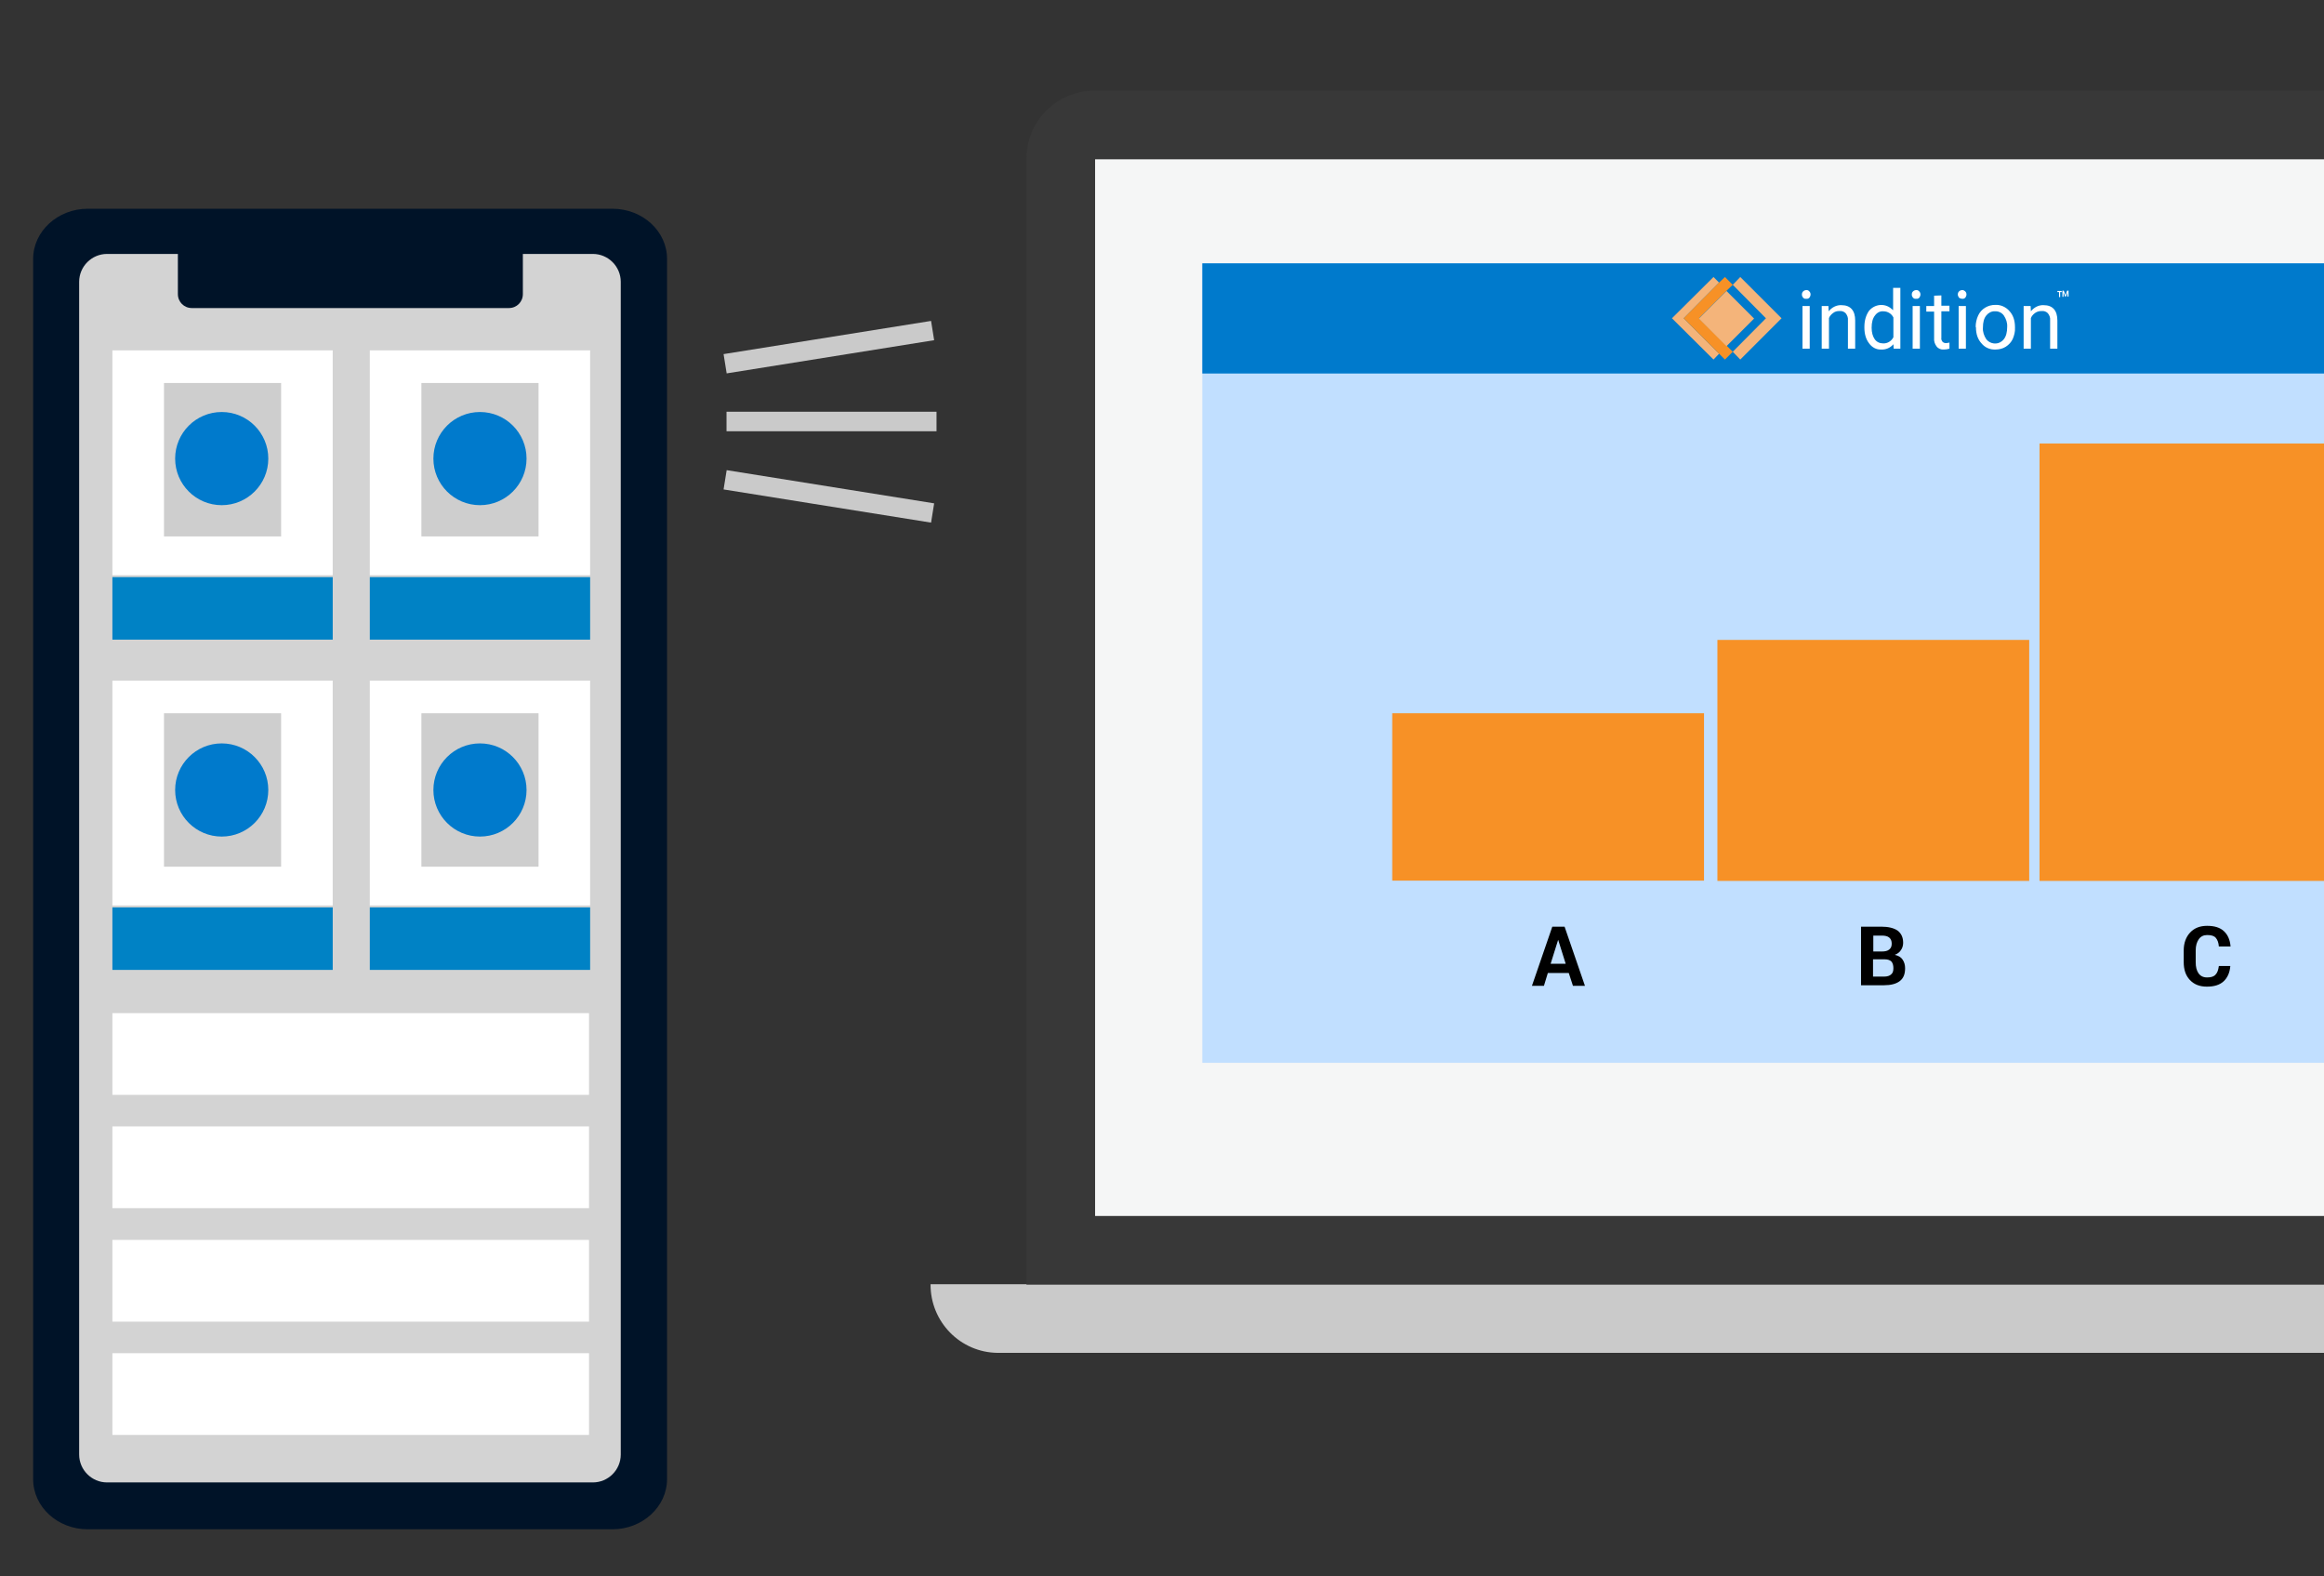
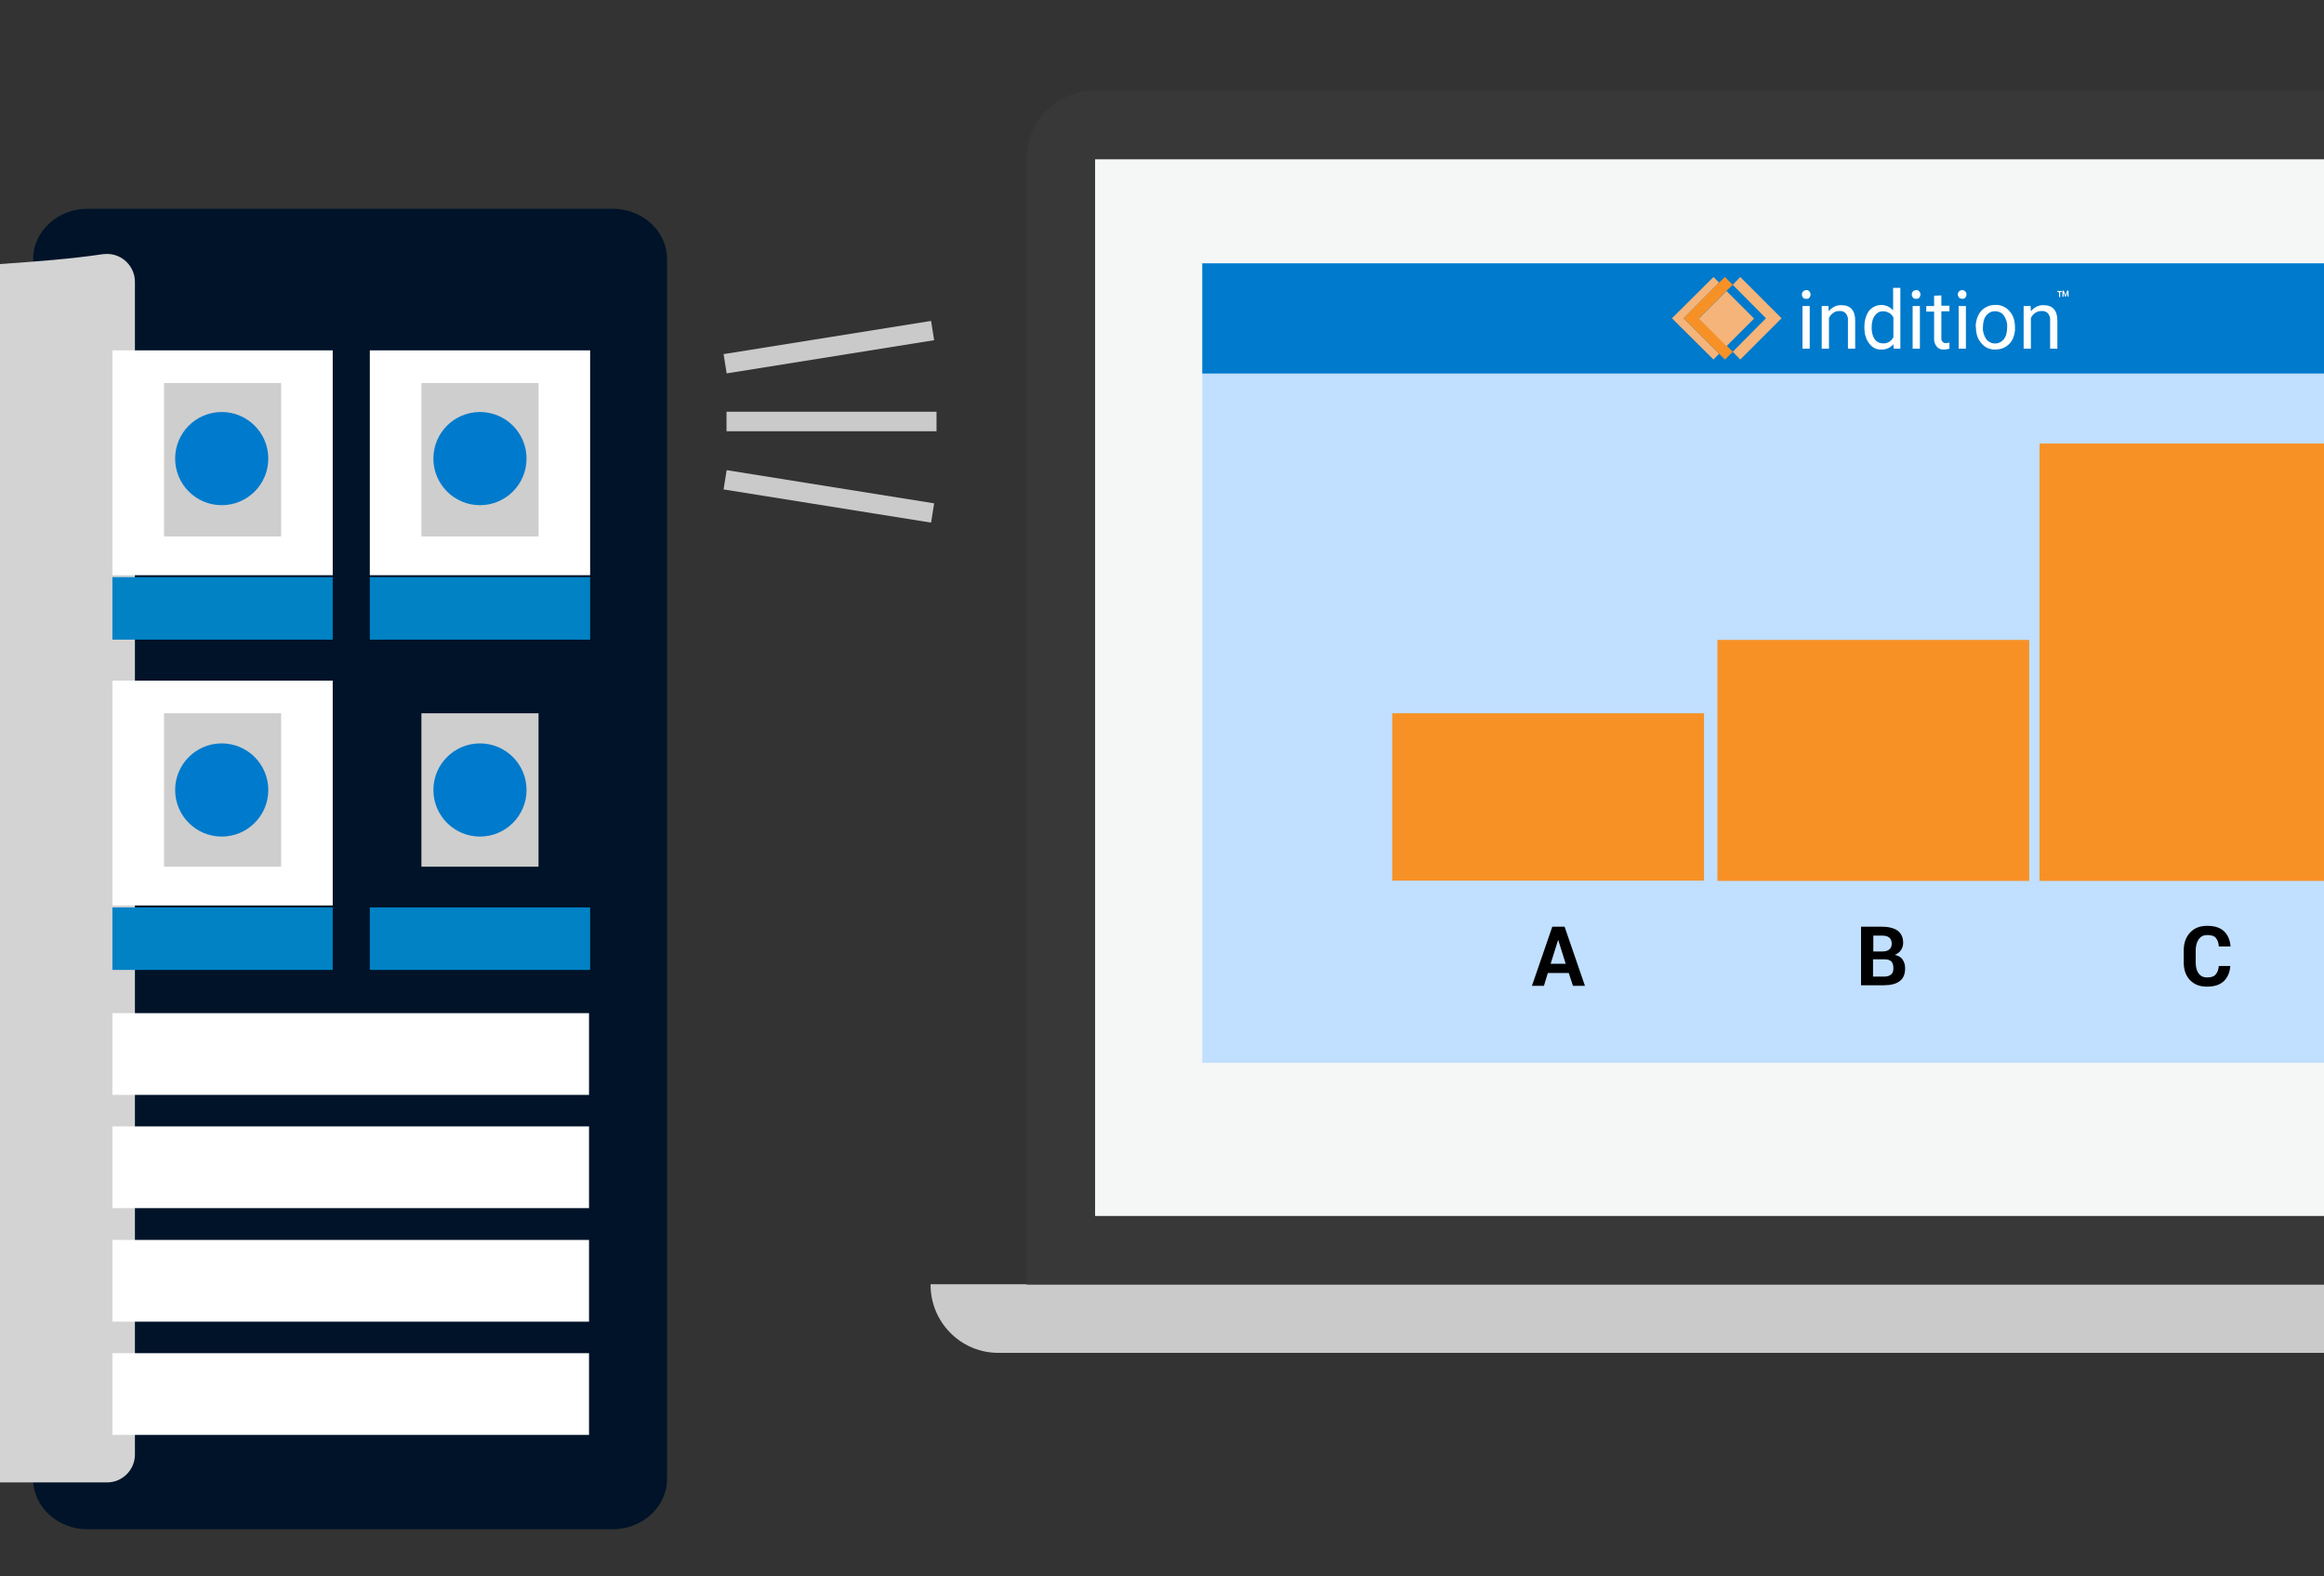
<svg xmlns="http://www.w3.org/2000/svg" version="1.1" id="Layer_1" x="0px" y="0px" viewBox="0 0 833.3 565" style="enable-background:new 0 0 833.3 565;" xml:space="preserve">
  <rect x="0" y="0" width="833.3" height="565" fill="#333333" stroke="none" />
  <style type="text/css">
	.st0{fill:#001328;}
	.st1{fill:#D3D3D3;}
	.st2{fill:#FFFFFF;}
	.st3{fill:#0082C5;}
	.st4{fill:#CECECE;}
	.st5{fill:#CACACA;}
	.st6{fill:#383838;}
	.st7{fill:#F5F6F6;}
	.st8{fill:#C1DFFF;}
	.st9{fill:#007ACC;}
	.st10{fill:#F79126;}
	.st11{fill:#F4B47A;}
	.st12{fill:none;stroke:#CACACA;stroke-width:7;stroke-miterlimit:10;}
</style>
  <g id="Group_5055" transform="translate(8393.781 11.631)">
    <g id="Group_5053" transform="translate(0 473.322) rotate(-90)">
      <g id="Group_5051-2" transform="translate(473.322 0) rotate(90)">
        <path id="Path_68544" class="st0" d="M-8362.3,63.2h188.1c10.8,0,19.6,8,19.6,18v437.4c0,9.9-8.8,18-19.6,18h-188.1     c-10.8,0-19.6-8-19.6-18V81.2C-8381.9,71.3-8373.1,63.2-8362.3,63.2z" />
-         <path id="Rectangle_1486-2" class="st1" d="M-8355.4,79.4h174.2c5.5,0,10,4.5,10,10v420.4c0,5.5-4.5,10-10,10h-174.2     c-5.5,0-10-4.5-10-10V89.4C-8365.4,83.9-8360.9,79.4-8355.4,79.4z" />
+         <path id="Rectangle_1486-2" class="st1" d="M-8355.4,79.4c5.5,0,10,4.5,10,10v420.4c0,5.5-4.5,10-10,10h-174.2     c-5.5,0-10-4.5-10-10V89.4C-8365.4,83.9-8360.9,79.4-8355.4,79.4z" />
        <path id="Rectangle_1514" class="st0" d="M-8325,68.8h113.7c2.8,0,5,2.2,5,5v20c0,2.8-2.2,5-5,5H-8325c-2.8,0-5-2.2-5-5v-20     C-8330,71-8327.8,68.8-8325,68.8z" />
      </g>
    </g>
  </g>
  <rect id="Rectangle_1515" x="40.3" y="125.6" class="st2" width="79" height="80.6" />
  <rect id="Rectangle_1525" x="40.3" y="244" class="st2" width="79" height="80.6" />
  <rect id="Rectangle_1527" x="40.3" y="363.2" class="st2" width="170.9" height="29.3" />
  <rect id="Rectangle_1528" x="40.3" y="403.8" class="st2" width="170.9" height="29.3" />
  <rect id="Rectangle_1529" x="40.3" y="444.5" class="st2" width="170.9" height="29.3" />
  <rect id="Rectangle_1530" x="40.3" y="485.1" class="st2" width="170.9" height="29.3" />
  <rect id="Rectangle_1519" x="40.3" y="206.9" class="st3" width="79" height="22.4" />
  <rect id="Rectangle_1524" x="40.3" y="325.3" class="st3" width="79" height="22.4" />
  <rect id="Rectangle_1518" x="132.6" y="125.6" class="st2" width="79" height="80.6" />
-   <rect id="Rectangle_1522" x="132.6" y="244" class="st2" width="79" height="80.6" />
  <rect id="Rectangle_1520" x="132.6" y="206.9" class="st3" width="79" height="22.4" />
  <rect id="Rectangle_1523" x="132.6" y="325.3" class="st3" width="79" height="22.4" />
  <rect id="Rectangle_1516" x="58.8" y="137.3" class="st4" width="42" height="55" />
  <rect id="Rectangle_1526" x="58.8" y="255.7" class="st4" width="42" height="55" />
  <rect id="Rectangle_1517" x="151.1" y="137.3" class="st4" width="42" height="55" />
  <rect id="Rectangle_1521" x="151.1" y="255.7" class="st4" width="42" height="55" />
  <g id="Group_5095_2_" transform="translate(-7736.433 1199.284)">
    <g id="Group_4511_3_" transform="translate(7787.298 -1067.28)">
      <g id="Group_4510_3_" transform="translate(0 537.677)">
        <path id="Path_65864_3_" class="st5" d="M282.8-209.3c-0.1,13.5,10.7,24.5,24.1,24.6c0.2,0,0.3,0,0.5,0h629.7     c13.5,0.1,24.5-10.7,24.6-24.1c0-0.2,0-0.3,0-0.5H282.8z" />
      </g>
      <g id="Group_4508_3_" transform="translate(42.289)">
        <path id="Path_65863_3_" class="st6" d="M880,328.5V-74.9c0.1-13.5-10.7-24.5-24.1-24.6c-0.2,0-0.3,0-0.5,0H299.5     c-13.5-0.1-24.5,10.7-24.6,24.1c0,0.2,0,0.3,0,0.5v403.4H880z" />
      </g>
      <g id="Group_4509_3_" transform="translate(72.496 30.207)">
        <rect id="Rectangle_1307_3_" x="269.3" y="-105.1" class="st7" width="555.9" height="378.8" />
      </g>
    </g>
  </g>
  <g>
    <rect x="431.1" y="94.4" class="st8" width="484" height="286.6" />
    <rect x="431.1" y="94.4" class="st9" width="484" height="39.5" />
    <rect x="615.8" y="229.4" class="st10" width="111.8" height="86.4" />
    <rect x="499.2" y="255.7" class="st10" width="111.8" height="60" />
    <rect x="731.3" y="159" class="st10" width="111.8" height="156.8" />
    <g>
      <path d="M562.5,348.8H555l-1.4,4.6h-4.3l7.3-21.2h4.4l7.3,21.2h-4.3L562.5,348.8z M556,345.5h5.4l-2.7-8.6h0L556,345.5z" />
      <path d="M667.3,353.4v-21.2h7.3c2.5,0,4.5,0.5,5.8,1.4c1.3,1,2,2.4,2,4.4c0,1-0.3,1.9-0.8,2.6c-0.5,0.8-1.2,1.3-2.2,1.7v0    c1.3,0.3,2.2,0.8,2.8,1.7c0.6,0.9,0.9,1.9,0.9,3.1c0,2.1-0.6,3.6-1.9,4.6c-1.3,1-3.2,1.5-5.7,1.5H667.3z M671.6,341.1h3.2    c1.1,0,2-0.2,2.6-0.7c0.6-0.5,0.9-1.1,0.9-2.1c0-1-0.3-1.7-0.9-2.2c-0.6-0.5-1.5-0.7-2.7-0.7h-3V341.1z M671.6,344v6.1h4    c1.1,0,2-0.3,2.5-0.8c0.6-0.5,0.8-1.2,0.8-2.2c0-1-0.2-1.8-0.7-2.4c-0.5-0.5-1.3-0.8-2.4-0.8H671.6z" />
      <path d="M799.7,346.4c-0.2,2.3-1,4.1-2.4,5.4c-1.4,1.3-3.4,1.9-6,1.9c-2.6,0-4.6-0.8-6.1-2.4c-1.5-1.6-2.2-3.7-2.2-6.4v-4.2    c0-2.6,0.8-4.8,2.3-6.4c1.5-1.6,3.5-2.4,6.1-2.4c2.6,0,4.6,0.6,6,1.9c1.4,1.3,2.2,3.1,2.4,5.5h-4.2c-0.1-1.4-0.5-2.4-1.1-3.1    s-1.6-1-3.1-1c-1.3,0-2.3,0.5-3,1.5c-0.7,1-1.1,2.3-1.1,4v4.2c0,1.7,0.3,3,1,4c0.7,1,1.7,1.5,3.1,1.5c1.4,0,2.4-0.3,3-1    c0.7-0.7,1-1.7,1.2-3.1H799.7z" />
    </g>
    <g>
      <g id="Layer_1-2">
        <polygon class="st11" points="616.4,101.3 614.4,99.3 599.5,114.1 614.4,128.9 616.4,126.8 603.7,114.1    " />
        <polyline class="st10" points="619.2,104.1 621.3,102.1 618.5,99.3 616.4,101.3 616.4,101.3 603.7,114.1 616.4,126.8      616.4,126.8 618.5,128.9 621.3,126.1 619.2,124 619.2,124 609.2,114.1 619.2,104.1    " />
        <polygon class="st11" points="638.8,114.1 624,99.3 621.3,102.1 633.2,114.1 621.3,126.1 624,128.9    " />
        <rect x="612.1" y="107.1" transform="matrix(0.707 -0.707 0.707 0.707 100.679 471.236)" class="st11" width="14" height="14" />
        <path class="st2" d="M646.1,105.6c0-0.4,0.1-0.8,0.4-1.1s0.7-0.5,1.1-0.5c0.4-0.1,0.9,0.1,1.2,0.5c0.3,0.3,0.4,0.7,0.4,1.1     c0,0.4-0.2,0.8-0.4,1.1c-0.3,0.3-0.7,0.5-1.2,0.4c-0.4,0.1-0.8-0.1-1.1-0.4C646.2,106.3,646.1,106,646.1,105.6z M648.9,125h-2.6     v-15.3h2.6V125z" />
        <path class="st2" d="M655.6,109.6l0.1,2c1.1-1.4,2.8-2.3,4.6-2.2c3.2,0,4.9,1.9,4.9,5.5V125h-2.6v-10.2c0.1-0.9-0.2-1.7-0.8-2.5     c-0.6-0.6-1.4-0.9-2.3-0.8c-0.8,0-1.6,0.2-2.2,0.7c-0.7,0.5-1.2,1.1-1.5,1.8V125h-2.6v-15.3H655.6z" />
        <path class="st2" d="M668.5,117.2c0-2.4,0.6-4.2,1.6-5.7c2-2.5,5.6-2.9,8-0.9c0.2,0.2,0.5,0.4,0.7,0.6v-8h2.6V125H679l-0.1-1.6     c-1.1,1.3-2.7,2-4.4,1.9c-1.7,0.1-3.3-0.8-4.3-2.2c-1.1-1.4-1.7-3.3-1.7-5.7L668.5,117.2L668.5,117.2z M671.1,117.5     c0,1.7,0.4,3.1,1.1,4.1c0.7,1,1.8,1.5,3,1.5c1.5,0.1,3-0.8,3.7-2.2v-7.1c-0.7-1.4-2.1-2.2-3.6-2.2c-1.2-0.1-2.3,0.5-3,1.5     C671.5,114.1,671.1,115.5,671.1,117.5z" />
        <path class="st2" d="M685.5,105.6c0-0.4,0.1-0.8,0.4-1.1s0.7-0.5,1.1-0.5c0.4-0.1,0.9,0.1,1.2,0.5c0.3,0.3,0.4,0.7,0.4,1.1     c0,0.4-0.2,0.8-0.4,1.1c-0.3,0.3-0.7,0.5-1.2,0.4c-0.4,0.1-0.8-0.1-1.1-0.4C685.6,106.3,685.5,106,685.5,105.6z M688.4,125h-2.6     v-15.3h2.6V125z" />
        <path class="st2" d="M696.1,105.9v3.7h2.9v2h-2.9v9.5c-0.1,0.5,0.1,1,0.4,1.4c0.4,0.4,0.8,0.5,1.3,0.5c0.4,0,0.8-0.1,1.2-0.2v2.2     c-0.7,0.2-1.3,0.3-2,0.3c-1,0.1-2-0.3-2.6-1.1c-0.7-0.9-1-2-0.9-3v-9.5h-2.8v-2h2.8V106L696.1,105.9L696.1,105.9z" />
        <path class="st2" d="M702,105.6c0-0.4,0.1-0.8,0.4-1.1s0.7-0.5,1.1-0.5c0.4-0.1,0.9,0.2,1.2,0.5c0.3,0.3,0.4,0.7,0.4,1.1     c0,0.4-0.2,0.8-0.4,1.1c-0.3,0.3-0.7,0.5-1.2,0.4c-0.4,0-0.8-0.2-1.1-0.4C702.2,106.3,702,106,702,105.6z M704.9,125h-2.6v-15.3     h2.6V125z" />
        <path class="st2" d="M708.4,117.2c0-1.4,0.3-2.8,0.9-4.1c1.1-2.4,3.5-3.8,6.1-3.8c1.9-0.1,3.8,0.7,5.1,2.2c1.3,1.4,2,3.3,2,5.8     v0.2c0.1,1.4-0.3,2.8-0.8,4c-0.5,1.1-1.4,2.1-2.5,2.8c-1.1,0.7-2.4,1-3.7,1c-1.9,0.1-3.8-0.7-5-2.2c-1.3-1.4-2-3.3-2-5.8     L708.4,117.2z M711,117.5c-0.1,1.4,0.4,2.9,1.2,4.1c1.3,1.7,3.9,2.1,5.6,0.7c0.3-0.2,0.5-0.5,0.7-0.7c0.8-1,1.2-2.5,1.2-4.4     c0.1-1.5-0.4-2.9-1.2-4.1c-0.7-1-2-1.6-3.2-1.5c-1.2-0.1-2.4,0.6-3.1,1.5C711.4,114.1,711,115.5,711,117.5L711,117.5z" />
        <path class="st2" d="M728.1,109.6l0.1,2c1.1-1.4,2.8-2.3,4.6-2.2c3.2,0,4.9,1.9,4.9,5.5V125h-2.6v-10.2c0.1-0.9-0.2-1.7-0.8-2.5     c-0.6-0.6-1.4-0.9-2.3-0.8c-0.8,0-1.6,0.2-2.3,0.7s-1.2,1.1-1.5,1.8V125h-2.6v-15.3H728.1z" />
        <path class="st2" d="M739.3,104.7h-0.6v1.8h-0.4v-1.8h-0.6v-0.4h1.5L739.3,104.7z M741.3,104.9l-0.6,1.5h-0.2l-0.6-1.5v1.5h-0.4     v-2.2h0.5l0.6,1.6l0.6-1.6h0.5v2.1h-0.4V104.9L741.3,104.9z" />
      </g>
    </g>
  </g>
  <line class="st12" x1="260.5" y1="151.1" x2="335.8" y2="151.1" />
  <line class="st12" x1="260" y1="172" x2="334.4" y2="183.9" />
  <line class="st12" x1="334.4" y1="118.5" x2="260" y2="130.4" />
  <circle class="st9" cx="79.5" cy="164.4" r="16.7" />
  <circle class="st9" cx="172.1" cy="164.4" r="16.7" />
  <circle class="st9" cx="79.5" cy="283.2" r="16.7" />
  <circle class="st9" cx="172.1" cy="283.2" r="16.7" />
</svg>